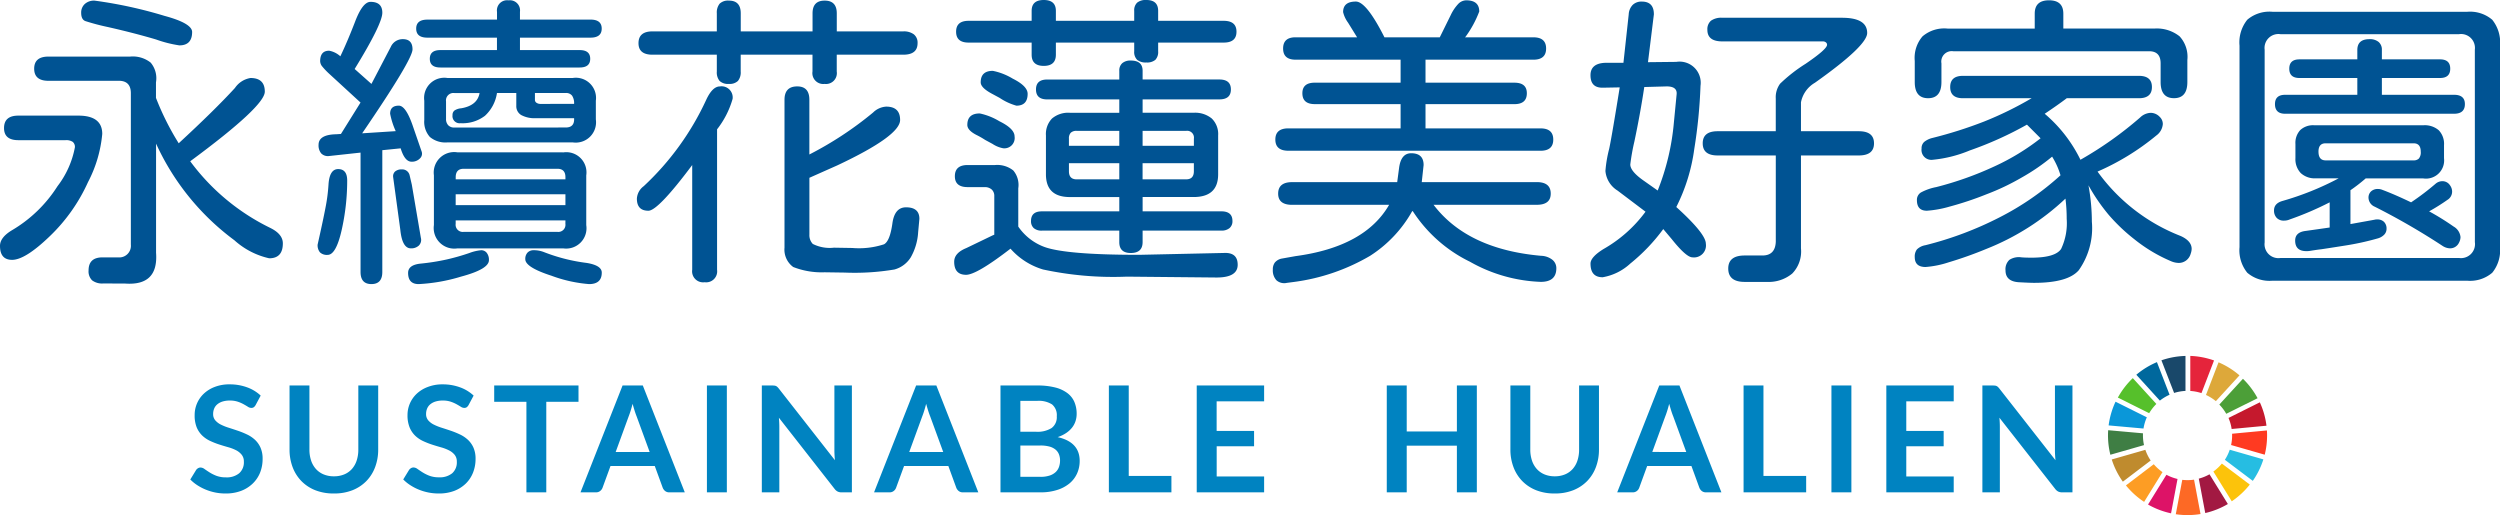
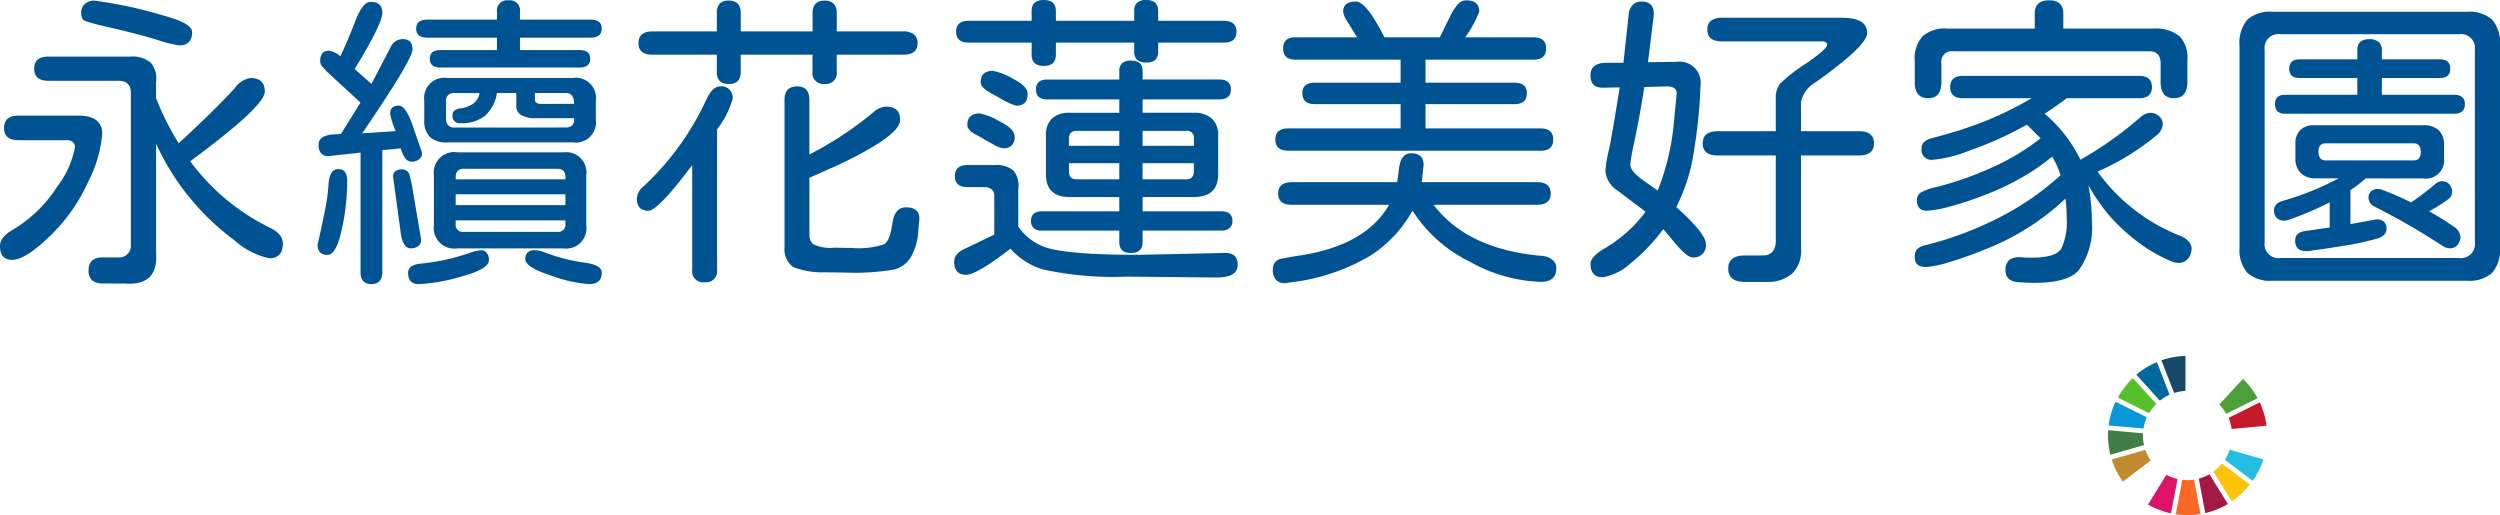
<svg xmlns="http://www.w3.org/2000/svg" width="219.926" height="45.313" viewBox="0 0 219.926 45.313">
  <g id="title" transform="translate(-105.559 -26.688)">
    <path id="Path_46901" data-name="Path 46901" d="M17.336-18.32a10.677,10.677,0,0,1-2.051-.52q-1.941-.574-4.238-1.094a19.706,19.706,0,0,1-1.969-.52Q8.7-20.59,8.7-21.191a1.014,1.014,0,0,1,.314-.766,1.2,1.2,0,0,1,.861-.3,38.862,38.862,0,0,1,6.152,1.34q2.434.656,2.434,1.422Q18.457-18.32,17.336-18.32Zm-6.7,20.945a1.452,1.452,0,0,1-.971-.273,1.1,1.1,0,0,1-.314-.875q0-1.148,1.23-1.148h1.367A1.022,1.022,0,0,0,13.07-.793V-14.109q0-1.039-.957-1.094H5.824q-1.258,0-1.258-1.066t1.258-1.066h7.191a2.527,2.527,0,0,1,1.8.533,2.133,2.133,0,0,1,.465,1.736V-13.7a23.771,23.771,0,0,0,2,3.992q3.172-2.926,4.949-4.867a2.046,2.046,0,0,1,1.367-.875q1.258,0,1.258,1.2,0,1.285-6.562,6.125A19.2,19.2,0,0,0,25.32-2.27q1.121.547,1.121,1.367,0,1.313-1.2,1.313a6.772,6.772,0,0,1-3.062-1.586,21.867,21.867,0,0,1-6.891-8.5v9.6q.219,2.926-2.734,2.707ZM2.625.547q-1.066,0-1.066-1.23,0-.738,1.039-1.367a11.877,11.877,0,0,0,4.02-3.883A8.051,8.051,0,0,0,8.148-9.352a.571.571,0,0,0-.191-.479,1.028,1.028,0,0,0-.629-.15H3.172q-1.258,0-1.258-1.066,0-1.094,1.258-1.094H8.449q2.105,0,2.105,1.613A11.367,11.367,0,0,1,9.3-6.289,15.29,15.29,0,0,1,5.906-1.5Q3.773.547,2.625.547ZM39.156-19q-.984,0-.984-.793t.984-.793h6.125v-.684a.894.894,0,0,1,1.012-1.012A.894.894,0,0,1,47.3-21.273v.684h6.207q.984,0,.984.793T53.512-19H47.3v1.094h5.25q.93,0,.93.766t-.93.766H40.3q-.93,0-.93-.766t.93-.766h4.977V-19Zm-3.965,9.9V1.613q0,1.066-.957,1.066t-.957-1.066v-10.5l-2.762.3a.819.819,0,0,1-.7-.232,1.092,1.092,0,0,1-.232-.752q0-.9,1.559-.93l.41-.027,1.723-2.762L30.543-15.8a6.284,6.284,0,0,1-.629-.656.773.773,0,0,1-.191-.465q0-.93.793-.93a1.992,1.992,0,0,1,.984.492q.629-1.312,1.313-3.09.656-1.7,1.34-1.7,1.039,0,1.039.957,0,.984-2.434,4.949l1.477,1.313,1.7-3.254A1.141,1.141,0,0,1,37-18.867q.848,0,.848.9t-4.43,7.383l2.953-.191a6.872,6.872,0,0,1-.492-1.531q0-.711.766-.711.6,0,1.2,1.7l.793,2.3a.571.571,0,0,1-.137.643.971.971,0,0,1-.738.287q-.6,0-.957-1.176Zm18.785-2.707a1.788,1.788,0,0,1-2.023,2.023H40.906a2.127,2.127,0,0,1-1.531-.479,2,2,0,0,1-.492-1.49v-1.7a1.777,1.777,0,0,1,2.023-2H51.953a1.776,1.776,0,0,1,2.023,2Zm-2.652.711q.793,0,.738-.82H48.7a2.45,2.45,0,0,1-1.285-.273.9.9,0,0,1-.437-.82v-1.121h-1.7a3.4,3.4,0,0,1-1.053,2,3.231,3.231,0,0,1-2.146.656.628.628,0,0,1-.711-.711.485.485,0,0,1,.178-.41,1.262,1.262,0,0,1,.588-.191q1.422-.246,1.613-1.34H41.535a.653.653,0,0,0-.738.738v1.531a.789.789,0,0,0,.191.561.711.711,0,0,0,.547.205Zm.738-2.078a1.194,1.194,0,0,0-.178-.725.661.661,0,0,0-.561-.232H48.617v.6a.3.3,0,0,0,.137.26.607.607,0,0,0,.355.1Zm-.93,4.266a1.776,1.776,0,0,1,2,2.023v4.375a1.789,1.789,0,0,1-2,2.051H41.781A1.813,1.813,0,0,1,39.73-2.516V-6.891a1.8,1.8,0,0,1,2.051-2.023ZM51.3-6.727q0-.738-.711-.738h-8.23q-.711,0-.711.738v.191H51.3ZM31.309-7.437q.793,0,.793,1.012a19.875,19.875,0,0,1-.492,4.375q-.492,2.16-1.23,2.16a.884.884,0,0,1-.67-.219A.973.973,0,0,1,29.5-.793l.219-.984q.328-1.477.506-2.434a15.234,15.234,0,0,0,.232-1.859Q30.543-7.438,31.309-7.437Zm7.273,6.043a.7.7,0,0,1-.178.684.972.972,0,0,1-.7.246q-.766,0-.93-1.641l-.629-4.621a.566.566,0,0,1,.178-.506.871.871,0,0,1,.588-.178.665.665,0,0,1,.684.52l.191.82ZM51.3-4.266v-.957H41.645v.957Zm0,1.34H41.645v.3a.628.628,0,0,0,.711.711h8.23a.628.628,0,0,0,.711-.711ZM43.887-.3a.609.609,0,0,1,.492.232.982.982,0,0,1,.191.643q0,.793-2.461,1.449a15.3,15.3,0,0,1-3.719.656q-.93,0-.93-.984,0-.711,1.121-.82A19.388,19.388,0,0,0,40.824.52a18.978,18.978,0,0,0,2.023-.574A3.921,3.921,0,0,1,43.887-.3ZM53.184.82q1.312.219,1.313.848,0,1.012-1.121,1.012a12.245,12.245,0,0,1-3.309-.738Q47.77,1.2,47.77.492A.8.8,0,0,1,47.975-.1.721.721,0,0,1,48.508-.3a2.409,2.409,0,0,1,.9.164A15.622,15.622,0,0,0,53.184.82Zm12.5-15.75a1.093,1.093,0,0,1-.82-.26,1.184,1.184,0,0,1-.246-.834V-17.5h-5.66q-1.23,0-1.23-1.012,0-1.039,1.23-1.039h5.66v-1.586a1.239,1.239,0,0,1,.246-.848,1.059,1.059,0,0,1,.82-.273q1.039,0,1.039,1.121v1.586h6.316v-1.586q0-1.121,1.066-1.121t1.066,1.121v1.586H81.02a1.466,1.466,0,0,1,.93.26.934.934,0,0,1,.328.779q0,1.012-1.258,1.012H75.168v1.477A.955.955,0,0,1,74.1-14.93a.955.955,0,0,1-1.066-1.094V-17.5H66.719v1.477a1.184,1.184,0,0,1-.246.834A1.051,1.051,0,0,1,65.68-14.93ZM63.547,2.516a.967.967,0,0,1-1.094-1.094V-7.793q-3.008,4.02-3.855,4.02-1.012,0-1.012-1.066a1.465,1.465,0,0,1,.6-1.094,24.2,24.2,0,0,0,5.5-7.6q.547-1.176,1.2-1.176a.979.979,0,0,1,1.121,1.094,7.807,7.807,0,0,1-1.367,2.68V1.422A.967.967,0,0,1,63.547,2.516ZM74.1,1.641a6.844,6.844,0,0,1-2.762-.465,1.894,1.894,0,0,1-.766-1.7V-13.535q0-1.176,1.121-1.176,1.066,0,1.066,1.176v4.813a30.678,30.678,0,0,0,5.605-3.691,1.8,1.8,0,0,1,1.148-.52q1.23,0,1.23,1.176,0,1.395-5.523,3.992L72.762-6.672v5a1.108,1.108,0,0,0,.3.82,3.294,3.294,0,0,0,1.859.328l1.613.027A7.093,7.093,0,0,0,79.324-.82q.52-.273.738-1.832.191-1.422,1.2-1.422,1.176,0,1.176,1.012l-.109,1.176a5.08,5.08,0,0,1-.643,2.2,2.455,2.455,0,0,1-1.436,1.08,21.094,21.094,0,0,1-4.375.273ZM93.379-16.516q-1.066,0-1.066-.984v-1.066H86.762q-1.094,0-1.094-.957t1.094-.957h5.551v-.875q0-.957,1.066-.957t1.066.957v.875h6.891v-.875a.925.925,0,0,1,.26-.725,1.184,1.184,0,0,1,.807-.232q1.039,0,1.039.957v.875h5.77q1.121,0,1.121.957t-1.121.957h-5.77v.766a1,1,0,0,1-.246.752,1.129,1.129,0,0,1-.793.232,1.184,1.184,0,0,1-.807-.232.963.963,0,0,1-.26-.752v-.766H94.445V-17.5Q94.445-16.516,93.379-16.516ZM101.035-.055q-1.012,0-1.012-.957V-2.023H93.215a1.037,1.037,0,0,1-.711-.219.8.8,0,0,1-.246-.629q0-.848.957-.848h6.809V-4.977H95.676q-2.105,0-2.105-2v-3.418a1.959,1.959,0,0,1,.533-1.49,2.2,2.2,0,0,1,1.572-.506h4.348v-1.176H93.68q-.984,0-.984-.875t.984-.875h6.344v-.766a.852.852,0,0,1,.26-.67,1.092,1.092,0,0,1,.752-.232q1.039,0,1.039.9v.766h6.754q1.012,0,1.012.875t-1.012.875h-6.754v1.176h4.484a2.307,2.307,0,0,1,1.6.506,1.905,1.905,0,0,1,.561,1.49v3.418q0,2-2.16,2h-4.484v1.258h6.918q.984,0,.984.848a.776.776,0,0,1-.26.629,1.092,1.092,0,0,1-.725.219h-6.918v1.012Q102.074-.055,101.035-.055ZM90.973-13.016A5.1,5.1,0,0,1,89.5-13.7l-.711-.383q-.957-.52-.957-.984,0-1.012,1.066-1.012a5.437,5.437,0,0,1,1.75.684q1.313.656,1.313,1.34Q91.957-13.016,90.973-13.016ZM89.8-9.27a2.522,2.522,0,0,1-.93-.383l-.656-.355a7.151,7.151,0,0,0-.766-.437q-.793-.41-.793-.875,0-1.012,1.094-1.012a5.547,5.547,0,0,1,1.723.684q1.34.656,1.34,1.34A.907.907,0,0,1,89.8-9.27ZM100.023-10.8H96.277a.71.71,0,0,0-.52.164.71.71,0,0,0-.164.52v.629h4.43Zm6.563.684a.6.6,0,0,0-.684-.684h-3.828v1.313h4.512Zm-6.562,2.16h-4.43v.711q0,.711.684.711h3.746ZM105.9-6.535q.684,0,.684-.711v-.711h-4.512v1.422Zm-5.2,8.559a29.371,29.371,0,0,1-7.383-.629A6.155,6.155,0,0,1,90.453-.437q-2.98,2.3-3.91,2.3Q85.5,1.859,85.5.711q0-.766,1.066-1.2l2.324-1.121.137-.055V-5.059a.757.757,0,0,0-.205-.561.89.89,0,0,0-.588-.232H86.68q-1.121,0-1.121-.957,0-.984,1.121-.984h2.406a2.261,2.261,0,0,1,1.613.479,1.979,1.979,0,0,1,.438,1.572v3.363a4.8,4.8,0,0,0,2.324,1.8q1.914.684,8.313.684l7.465-.164q1.2-.055,1.2,1.039,0,1.121-1.859,1.121ZM114.9-9.051q-1.148,0-1.148-.984t1.148-.984h9.871v-2.133h-7.547q-1.094,0-1.094-.957,0-.93,1.094-.93h7.547v-2.023h-9.242q-1.094,0-1.094-.984t1.094-.984h5.414l-.793-1.285a2.594,2.594,0,0,1-.437-.93q0-.93,1.121-.93.93,0,2.516,3.145h4.867l.957-1.941a3.817,3.817,0,0,1,.656-.984.993.993,0,0,1,.711-.328q1.148,0,1.148.984a9.385,9.385,0,0,1-1.2,2.215l-.055.055h6.016q1.121,0,1.121.984t-1.121.984h-9.488v2.023h7.82q1.094,0,1.094.93,0,.957-1.094.957h-7.82v2.133h10.117q1.121,0,1.121.984t-1.121.984ZM137.129.191a1.69,1.69,0,0,1,1,.355.946.946,0,0,1,.342.738q0,1.2-1.367,1.2A13.591,13.591,0,0,1,130.867.711a12.5,12.5,0,0,1-5.031-4.457l-.055.027A11.1,11.1,0,0,1,122.09.191a17.8,17.8,0,0,1-6.7,2.3l-.629.082a1.03,1.03,0,0,1-.916-.232,1.281,1.281,0,0,1-.314-.943.986.986,0,0,1,.178-.615A1.054,1.054,0,0,1,114.3.438l1.23-.219q6.1-.82,8.23-4.512h-8.531q-1.23,0-1.23-.984,0-1.012,1.23-1.012h9.242l.164-1.23q.164-1.312,1.066-1.312,1.094,0,1.094,1.039l-.164,1.5h10.117q1.23,0,1.23,1.012,0,.984-1.23.984h-9.078Q130.648-.383,137.129.191Zm5.414,1.887q-1.066,0-1.066-1.2,0-.574,1.148-1.285a11.878,11.878,0,0,0,3.691-3.281l-2.461-1.859a2.251,2.251,0,0,1-1.066-1.723,11.08,11.08,0,0,1,.328-1.941q.191-.875.738-4.238l.191-1.176-1.477.027q-1.094.027-1.094-1.094,0-1.039,1.285-1.094h1.613l.465-4.266a1.286,1.286,0,0,1,.355-.834,1.1,1.1,0,0,1,.793-.287q1.066,0,1.066,1.121l-.52,4.211,2.488-.027a1.859,1.859,0,0,1,2.133,2.105,44.385,44.385,0,0,1-.547,5.551A16.042,16.042,0,0,1,149.023-4.1q2.6,2.352,2.6,3.227a1.052,1.052,0,0,1-1.176,1.2q-.547,0-1.832-1.613l-.738-.875a16.181,16.181,0,0,1-2.9,3.035A4.77,4.77,0,0,1,142.543,2.078Zm12.5.41q-1.449,0-1.449-1.176,0-1.148,1.449-1.148H156.6q1.121,0,1.176-1.2v-7.6H152.66q-1.312,0-1.312-1.066t1.313-1.066h5.113v-2.871a2.011,2.011,0,0,1,.383-1.312,13.782,13.782,0,0,1,2.242-1.75q1.887-1.285,1.887-1.668a.26.26,0,0,0-.109-.219.4.4,0,0,0-.246-.082H153.07q-1.312,0-1.312-1.012a.986.986,0,0,1,.314-.807,1.558,1.558,0,0,1,1-.26H163.6q2.215,0,2.215,1.34,0,1.121-4.594,4.375a2.554,2.554,0,0,0-1.23,1.723v2.543h5.086q1.34,0,1.34,1.066t-1.34,1.066h-5.086V-.465a2.783,2.783,0,0,1-.766,2.215,3.251,3.251,0,0,1-2.215.738Zm-7.656-8.039a21.037,21.037,0,0,0,1.422-5.961L149.051-14q.082-.711-.875-.711l-1.969.055q-.355,2.352-.875,4.813a18.56,18.56,0,0,0-.355,2q0,.6,1.176,1.422Zm23.789-8.121q-1.176,0-1.176-1.422v-1.859a2.9,2.9,0,0,1,.684-2.16,2.95,2.95,0,0,1,2.215-.684h7.656v-1.312q0-1.176,1.258-1.176t1.258,1.176V-19.8h8.012a3.222,3.222,0,0,1,2.215.684,2.661,2.661,0,0,1,.684,2.078v1.941q0,1.422-1.176,1.422t-1.176-1.422v-1.641q0-1.094-1.066-1.066H173.387a.917.917,0,0,0-1.039,1.066v1.641Q172.348-13.672,171.172-13.672Zm22.2,12.113q.984.438.984,1.148a1.35,1.35,0,0,1-.082.41,1.116,1.116,0,0,1-.4.6,1.074,1.074,0,0,1-.67.219,1.785,1.785,0,0,1-.629-.137,13.683,13.683,0,0,1-3.254-1.941A15.967,15.967,0,0,1,187.072-3.4a16.544,16.544,0,0,1-1.791-2.611,17.726,17.726,0,0,1,.3,3.2,6.42,6.42,0,0,1-1.148,4.266Q183.477,2.57,180.5,2.57q-.383,0-1.367-.055-1.148-.082-1.148-1.039a1.125,1.125,0,0,1,.342-.93A1.536,1.536,0,0,1,179.4.328q.328.027.875.027,2.078,0,2.6-.766a5.284,5.284,0,0,0,.492-2.652,14.315,14.315,0,0,0-.109-1.777,21.861,21.861,0,0,1-6.973,4.43A34.189,34.189,0,0,1,172.977.766a8.54,8.54,0,0,1-2.023.41Q170,1.176,170,.3a1.029,1.029,0,0,1,.191-.67,1.387,1.387,0,0,1,.738-.369,30.356,30.356,0,0,0,6.521-2.447,24.5,24.5,0,0,0,5.373-3.705,6.719,6.719,0,0,0-.738-1.641,17.9,17.9,0,0,1-2.693,1.846,20.684,20.684,0,0,1-3.076,1.463,28.641,28.641,0,0,1-3.281,1.094,9.371,9.371,0,0,1-1.969.355q-.875,0-.875-.93a.761.761,0,0,1,.342-.67,4.686,4.686,0,0,1,1.354-.479A29.269,29.269,0,0,0,177.064-7.7a20.143,20.143,0,0,0,4.006-2.447l-1.2-1.2a31.094,31.094,0,0,1-5.031,2.27,11.222,11.222,0,0,1-3.254.82.87.87,0,0,1-.984-.984.742.742,0,0,1,.232-.588,1.839,1.839,0,0,1,.7-.342,37.434,37.434,0,0,0,4.566-1.449,30.5,30.5,0,0,0,4.184-2.051h-6.043q-1.121,0-1.121-.984t1.121-.984h15.477q1.148,0,1.148.984t-1.148.984h-6.344q-.793.6-1.941,1.367a12.427,12.427,0,0,1,3.145,4.047,32.244,32.244,0,0,0,5.25-3.719,1.414,1.414,0,0,1,.93-.41,1.1,1.1,0,0,1,.793.355.864.864,0,0,1,.273.629,1.369,1.369,0,0,1-.574,1.012,21.66,21.66,0,0,1-5.168,3.172A16.263,16.263,0,0,0,193.375-1.559Zm25.211-19.715a3,3,0,0,1,2.215.7,3.181,3.181,0,0,1,.684,2.283V-.574a3.136,3.136,0,0,1-.684,2.256,3,3,0,0,1-2.215.7H201.469a3,3,0,0,1-2.215-.7,3.136,3.136,0,0,1-.684-2.256V-18.293a3.181,3.181,0,0,1,.684-2.283,3,3,0,0,1,2.215-.7Zm.684,3.336a1.221,1.221,0,0,0-1.395-1.367h-15.7a1.221,1.221,0,0,0-1.395,1.367V-.984A1.221,1.221,0,0,0,202.18.383h15.7a1.233,1.233,0,0,0,1.395-1.395Zm-1.832,3.965q.957,0,.957.82,0,.848-.957.848H202.59q-.9,0-.9-.848,0-.82.9-.82h6.344v-1.477h-5.086q-.9,0-.9-.82t.9-.82h5.086v-.82q0-.957,1.066-.957a1.2,1.2,0,0,1,.807.246.885.885,0,0,1,.287.711v.82h5.113q.9,0,.9.82t-.9.82h-5.113v1.477Zm-7,10.992a.829.829,0,0,1,.246-.027.813.813,0,0,1,.6.219.813.813,0,0,1,.219.6.734.734,0,0,1-.205.52,1.255,1.255,0,0,1-.561.328,24,24,0,0,1-2.953.643q-1.641.26-2.023.314-.273.027-.957.137a1.875,1.875,0,0,1-.355.027q-.984,0-.984-.93,0-.738.93-.848.6-.082,2.105-.3V-4.512a27.7,27.7,0,0,1-3.5,1.5,1.265,1.265,0,0,1-.52.109.841.841,0,0,1-.643-.246.917.917,0,0,1-.232-.656q0-.6.711-.82a25.4,25.4,0,0,0,4.977-2h-2a1.814,1.814,0,0,1-1.34-.465,1.775,1.775,0,0,1-.465-1.312V-9.652a1.647,1.647,0,0,1,.424-1.217,1.647,1.647,0,0,1,1.217-.424h9.625a1.883,1.883,0,0,1,1.34.438,1.719,1.719,0,0,1,.465,1.313v1.148a1.6,1.6,0,0,1-1.832,1.777h-5.059a14.578,14.578,0,0,1-1.34,1.039V-2.6Zm-4.922-5.988q0,.766.629.766h7.738a.629.629,0,0,0,.465-.164.849.849,0,0,0,.164-.6q0-.738-.629-.738h-7.738Q205.516-9.707,205.516-8.969Zm11.895,6.59a1.2,1.2,0,0,1,.6.93,1.121,1.121,0,0,1-.137.492.863.863,0,0,1-.793.492,1.272,1.272,0,0,1-.656-.219,60.71,60.71,0,0,0-5.961-3.445.88.88,0,0,1-.547-.766.742.742,0,0,1,.232-.588.856.856,0,0,1,.588-.205,1.03,1.03,0,0,1,.41.082q1.094.41,2.516,1.094a22.755,22.755,0,0,0,2.16-1.641.907.907,0,0,1,.574-.219.786.786,0,0,1,.684.355.949.949,0,0,1,.191.547.846.846,0,0,1-.41.738,17.558,17.558,0,0,1-1.613,1.012A22.766,22.766,0,0,1,217.41-2.379Z" transform="translate(104 49)" fill="#005393" />
    <g id="t英文-circle" transform="translate(2 -1)">
-       <path id="Path_46902" data-name="Path 46902" d="M6.052-7.69a.6.6,0,0,1-.166.2.369.369,0,0,1-.218.062.561.561,0,0,1-.3-.1q-.159-.1-.38-.224a3.132,3.132,0,0,0-.517-.224,2.172,2.172,0,0,0-.7-.1,2.086,2.086,0,0,0-.637.088,1.338,1.338,0,0,0-.458.244.974.974,0,0,0-.276.374,1.227,1.227,0,0,0-.091.478.831.831,0,0,0,.185.553,1.547,1.547,0,0,0,.491.377,4.554,4.554,0,0,0,.7.28q.39.124.8.263a7.531,7.531,0,0,1,.8.325,2.759,2.759,0,0,1,.7.468,2.121,2.121,0,0,1,.491.692,2.4,2.4,0,0,1,.185.995,3.24,3.24,0,0,1-.218,1.193A2.752,2.752,0,0,1,5.8-.783a3,3,0,0,1-1.024.65A3.769,3.769,0,0,1,3.393.1,4.464,4.464,0,0,1,2.509.016a4.653,4.653,0,0,1-.835-.25,4.474,4.474,0,0,1-.751-.39A3.62,3.62,0,0,1,.3-1.131L.813-1.97a.548.548,0,0,1,.169-.153A.426.426,0,0,1,1.2-2.184a.62.62,0,0,1,.351.133q.188.133.449.3a3.53,3.53,0,0,0,.608.3,2.337,2.337,0,0,0,.835.133A1.714,1.714,0,0,0,4.6-1.68,1.272,1.272,0,0,0,5.012-2.7a.945.945,0,0,0-.185-.6A1.5,1.5,0,0,0,4.336-3.7a3.664,3.664,0,0,0-.7-.27q-.39-.11-.793-.24a6.838,6.838,0,0,1-.793-.312,2.569,2.569,0,0,1-.7-.474,2.159,2.159,0,0,1-.491-.731A2.787,2.787,0,0,1,.683-6.806a2.562,2.562,0,0,1,.2-1,2.584,2.584,0,0,1,.595-.865,2.914,2.914,0,0,1,.962-.6A3.533,3.533,0,0,1,3.757-9.5a4.384,4.384,0,0,1,1.534.26,3.463,3.463,0,0,1,1.2.728Zm6.884,6.279a2.309,2.309,0,0,0,.907-.169,1.858,1.858,0,0,0,.673-.475,2.1,2.1,0,0,0,.419-.741,3.051,3.051,0,0,0,.146-.975V-9.4h1.748V-3.77a4.34,4.34,0,0,1-.27,1.55,3.527,3.527,0,0,1-.773,1.229,3.51,3.51,0,0,1-1.225.806A4.335,4.335,0,0,1,12.935.1,4.353,4.353,0,0,1,11.3-.185a3.51,3.51,0,0,1-1.225-.806A3.527,3.527,0,0,1,9.3-2.22a4.34,4.34,0,0,1-.27-1.55V-9.4h1.749v5.622a3.051,3.051,0,0,0,.146.975,2.106,2.106,0,0,0,.423.744,1.871,1.871,0,0,0,.676.478A2.309,2.309,0,0,0,12.935-1.411ZM24.785-7.69a.6.6,0,0,1-.166.2.369.369,0,0,1-.218.062.561.561,0,0,1-.3-.1q-.159-.1-.38-.224a3.132,3.132,0,0,0-.517-.224,2.172,2.172,0,0,0-.7-.1,2.086,2.086,0,0,0-.637.088,1.338,1.338,0,0,0-.458.244.974.974,0,0,0-.276.374,1.227,1.227,0,0,0-.091.478.831.831,0,0,0,.185.553,1.547,1.547,0,0,0,.491.377,4.554,4.554,0,0,0,.7.28q.39.124.8.263a7.53,7.53,0,0,1,.8.325,2.759,2.759,0,0,1,.7.468,2.121,2.121,0,0,1,.491.692,2.4,2.4,0,0,1,.185.995,3.24,3.24,0,0,1-.218,1.193,2.752,2.752,0,0,1-.637.969,3,3,0,0,1-1.024.65A3.769,3.769,0,0,1,22.126.1a4.464,4.464,0,0,1-.884-.088,4.653,4.653,0,0,1-.835-.25,4.474,4.474,0,0,1-.751-.39,3.62,3.62,0,0,1-.624-.507l.514-.839a.548.548,0,0,1,.169-.153.426.426,0,0,1,.221-.062.62.62,0,0,1,.351.133q.189.133.449.3a3.53,3.53,0,0,0,.608.3,2.337,2.337,0,0,0,.835.133,1.714,1.714,0,0,0,1.157-.354,1.272,1.272,0,0,0,.41-1.017.945.945,0,0,0-.185-.6,1.5,1.5,0,0,0-.491-.393,3.664,3.664,0,0,0-.7-.27q-.39-.11-.793-.24a6.838,6.838,0,0,1-.793-.312,2.569,2.569,0,0,1-.7-.474,2.159,2.159,0,0,1-.491-.731,2.787,2.787,0,0,1-.185-1.082,2.562,2.562,0,0,1,.2-1,2.584,2.584,0,0,1,.595-.865,2.914,2.914,0,0,1,.962-.6A3.533,3.533,0,0,1,22.49-9.5a4.384,4.384,0,0,1,1.534.26,3.463,3.463,0,0,1,1.2.728Zm9.665-.273H31.616V0H29.868V-7.963H27.034V-9.4H34.45Zm6.26,4.414L39.566-6.676q-.084-.208-.175-.494t-.182-.618q-.084.332-.176.621t-.175.5L37.72-3.549ZM43.8,0H42.445a.577.577,0,0,1-.371-.114A.708.708,0,0,1,41.86-.4l-.7-1.918H37.265L36.563-.4a.623.623,0,0,1-.2.273A.562.562,0,0,1,35.991,0H34.626l3.7-9.4h1.781Zm3.7,0H45.747V-9.4H47.5Zm11-9.4V0h-.9a.789.789,0,0,1-.348-.068.813.813,0,0,1-.27-.231L52.078-6.565q.039.429.039.793V0H50.577V-9.4h.917a1.635,1.635,0,0,1,.192.01.461.461,0,0,1,.143.039.469.469,0,0,1,.12.085,1.354,1.354,0,0,1,.13.146l4.927,6.292q-.02-.227-.032-.448t-.013-.41V-9.4Zm8.034,5.85L65.39-6.676q-.084-.208-.175-.494t-.182-.618q-.085.332-.175.621t-.175.5L63.544-3.549ZM69.622,0H68.27a.577.577,0,0,1-.37-.114A.708.708,0,0,1,67.685-.4l-.7-1.918H63.089L62.387-.4a.623.623,0,0,1-.2.273A.562.562,0,0,1,61.815,0H60.45l3.7-9.4H65.93Zm5.467-1.365a2.482,2.482,0,0,0,.819-.117,1.413,1.413,0,0,0,.53-.312,1.143,1.143,0,0,0,.286-.455,1.716,1.716,0,0,0,.088-.553,1.468,1.468,0,0,0-.1-.549,1.03,1.03,0,0,0-.306-.416,1.428,1.428,0,0,0-.536-.263,2.987,2.987,0,0,0-.79-.091H73.32v2.756ZM73.32-8.047V-5.33h1.391a2.339,2.339,0,0,0,1.355-.325,1.179,1.179,0,0,0,.458-1.034,1.225,1.225,0,0,0-.416-1.047,2.175,2.175,0,0,0-1.3-.312ZM74.809-9.4a6.183,6.183,0,0,1,1.579.175,3,3,0,0,1,1.076.5,1.942,1.942,0,0,1,.614.786,2.649,2.649,0,0,1,.195,1.04,2.051,2.051,0,0,1-.1.634,1.833,1.833,0,0,1-.3.565,2.264,2.264,0,0,1-.52.478,3.144,3.144,0,0,1-.751.364q1.937.436,1.937,2.093a2.668,2.668,0,0,1-.228,1.1,2.437,2.437,0,0,1-.663.874,3.168,3.168,0,0,1-1.073.575A4.686,4.686,0,0,1,75.121,0H71.572V-9.4Zm11.8,7.956V0H81.107V-9.4h1.748v7.956Zm3.978-6.565V-5.4H93.88v1.345H90.591V-1.4h4.173V0H88.836V-9.4h5.928v1.391ZM113.477-9.4V0h-1.755V-4.108h-4.413V0h-1.755V-9.4h1.755v4.043h4.413V-9.4Zm6.851,7.989a2.309,2.309,0,0,0,.907-.169,1.858,1.858,0,0,0,.673-.475,2.1,2.1,0,0,0,.419-.741,3.051,3.051,0,0,0,.146-.975V-9.4h1.748V-3.77a4.34,4.34,0,0,1-.27,1.55,3.527,3.527,0,0,1-.773,1.229,3.51,3.51,0,0,1-1.225.806A4.335,4.335,0,0,1,120.328.1,4.353,4.353,0,0,1,118.7-.185a3.51,3.51,0,0,1-1.225-.806A3.527,3.527,0,0,1,116.7-2.22a4.34,4.34,0,0,1-.27-1.55V-9.4h1.749v5.622a3.051,3.051,0,0,0,.146.975,2.106,2.106,0,0,0,.423.744,1.871,1.871,0,0,0,.676.478A2.309,2.309,0,0,0,120.328-1.411ZM131.9-3.549l-1.144-3.127q-.085-.208-.176-.494t-.182-.618q-.084.332-.175.621t-.176.5l-1.137,3.114ZM134.992,0H133.64a.577.577,0,0,1-.37-.114.708.708,0,0,1-.214-.283l-.7-1.918H128.46l-.7,1.918a.623.623,0,0,1-.2.273.562.562,0,0,1-.37.124h-1.365l3.7-9.4H131.3Zm7.456-1.443V0h-5.506V-9.4h1.749v7.956ZM146.426,0h-1.755V-9.4h1.755Zm4.829-8.008V-5.4h3.289v1.345h-3.289V-1.4h4.173V0H149.5V-9.4h5.928v1.391ZM165.874-9.4V0h-.9a.789.789,0,0,1-.348-.068.813.813,0,0,1-.27-.231l-4.908-6.266q.039.429.039.793V0H157.95V-9.4h.917a1.635,1.635,0,0,1,.192.01.461.461,0,0,1,.143.039.469.469,0,0,1,.12.085,1.355,1.355,0,0,1,.13.146l4.927,6.292q-.02-.227-.033-.448t-.013-.41V-9.4Z" transform="translate(120 71)" fill="#0083c1" />
      <g id="環" transform="translate(289 59)">
        <path id="Path_50" data-name="Path 50" d="M-150.851,81.426a4,4,0,0,1,.632-.813l-2.072-2.272a7.094,7.094,0,0,0-1.315,1.712Z" transform="translate(154.474 -76.389)" fill="#56c02b" />
-         <path id="Path_51" data-name="Path 51" d="M-141.293,79.026a3.947,3.947,0,0,1,.869.545l2.078-2.269a7.069,7.069,0,0,0-1.842-1.149Z" transform="translate(149.913 -75.593)" fill="#dda83a" />
        <path id="Path_52" data-name="Path 52" d="M-135.387,81.741l-2.754,1.373a3.945,3.945,0,0,1,.276.973l3.064-.289a7,7,0,0,0-.585-2.057" transform="translate(148.743 -77.66)" fill="#c5192d" />
        <path id="Path_53" data-name="Path 53" d="M-138.8,81.512l2.754-1.372a7.088,7.088,0,0,0-1.287-1.708l-2.079,2.268a3.959,3.959,0,0,1,.611.813" transform="translate(149.205 -76.422)" fill="#4c9f38" />
        <path id="Path_54" data-name="Path 54" d="M-151.894,86.086c0-.062,0-.123.005-.186l-3.065-.274c-.01.153-.015.305-.015.46a7.067,7.067,0,0,0,.209,1.7l2.959-.849a3.994,3.994,0,0,1-.093-.856" transform="translate(154.969 -79.093)" fill="#3f7e44" />
        <path id="Path_55" data-name="Path 55" d="M-139.486,90.308a4.037,4.037,0,0,1-.748.7l1.618,2.62a7.124,7.124,0,0,0,1.585-1.471Z" transform="translate(149.504 -80.84)" fill="#fcc30b" />
-         <path id="Path_56" data-name="Path 56" d="M-137.693,86.1a3.933,3.933,0,0,1-.091.846l2.959.85a7.029,7.029,0,0,0,.207-1.7c0-.145-.005-.29-.014-.433l-3.064.29c0,.047,0,.095,0,.143" transform="translate(148.613 -79.109)" fill="#ff3a21" />
-         <path id="Path_57" data-name="Path 57" d="M-150.041,90.4l-2.449,1.862a7.1,7.1,0,0,0,1.6,1.449l1.618-2.617a4,4,0,0,1-.768-.694" transform="translate(154.068 -80.873)" fill="#fd9d24" />
        <path id="Path_58" data-name="Path 58" d="M-151.812,84.015a3.934,3.934,0,0,1,.293-.987l-2.753-1.372a7,7,0,0,0-.608,2.084Z" transform="translate(154.936 -77.629)" fill="#0a97d9" />
        <path id="Path_59" data-name="Path 59" d="M-139.744,94.406l-1.616-2.616a3.929,3.929,0,0,1-.943.384l.57,3.026a7,7,0,0,0,1.988-.793" transform="translate(150.289 -81.379)" fill="#a21942" />
        <path id="Path_60" data-name="Path 60" d="M-138.216,88.352a3.977,3.977,0,0,1-.43.886l2.457,1.853a7.013,7.013,0,0,0,.93-1.889Z" transform="translate(148.927 -80.102)" fill="#26bde2" />
        <path id="Path_61" data-name="Path 61" d="M-143.906,92.532a3.961,3.961,0,0,1-.573.042,4.108,4.108,0,0,1-.463-.027l-.57,3.026a7.09,7.09,0,0,0,1.033.076,7.048,7.048,0,0,0,1.143-.093Z" transform="translate(151.476 -81.648)" fill="#fd6925" />
-         <path id="Path_62" data-name="Path 62" d="M-143.489,78.355a3.9,3.9,0,0,1,.983.19l1.105-2.873a6.989,6.989,0,0,0-2.088-.4Z" transform="translate(150.729 -75.274)" fill="#e5243b" />
        <path id="Path_63" data-name="Path 63" d="M-146.787,92.224a3.941,3.941,0,0,1-.977-.369l-1.618,2.618a7.017,7.017,0,0,0,2.025.774Z" transform="translate(152.904 -81.402)" fill="#dd1367" />
        <path id="Path_64" data-name="Path 64" d="M-146.4,78.529a3.969,3.969,0,0,1,1-.179V75.273a6.991,6.991,0,0,0-2.117.386Z" transform="translate(152.217 -75.273)" fill="#19486a" />
        <path id="Path_65" data-name="Path 65" d="M-151.024,89.307a3.956,3.956,0,0,1-.469-.94l-2.957.849a7.023,7.023,0,0,0,.977,1.953Z" transform="translate(154.78 -80.108)" fill="#bf8b2e" />
        <path id="Path_66" data-name="Path 66" d="M-148.945,79.514a3.97,3.97,0,0,1,.853-.516l-1.112-2.869a7.043,7.043,0,0,0-1.814,1.111Z" transform="translate(153.509 -75.584)" fill="#00689d" />
      </g>
    </g>
  </g>
</svg>